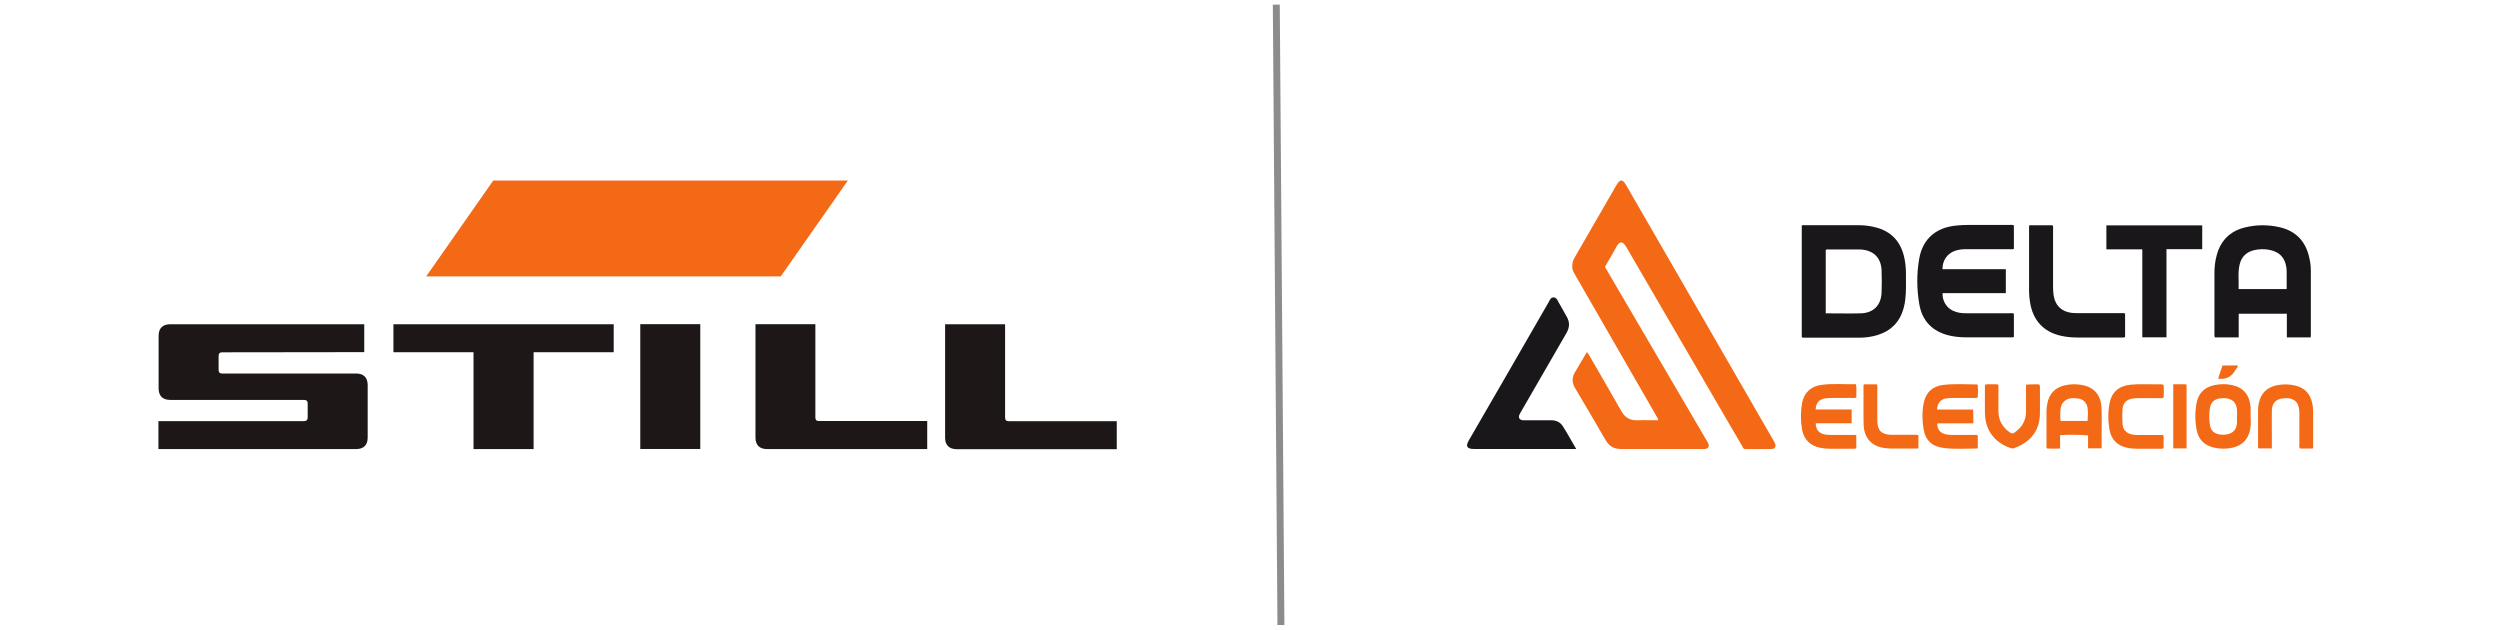
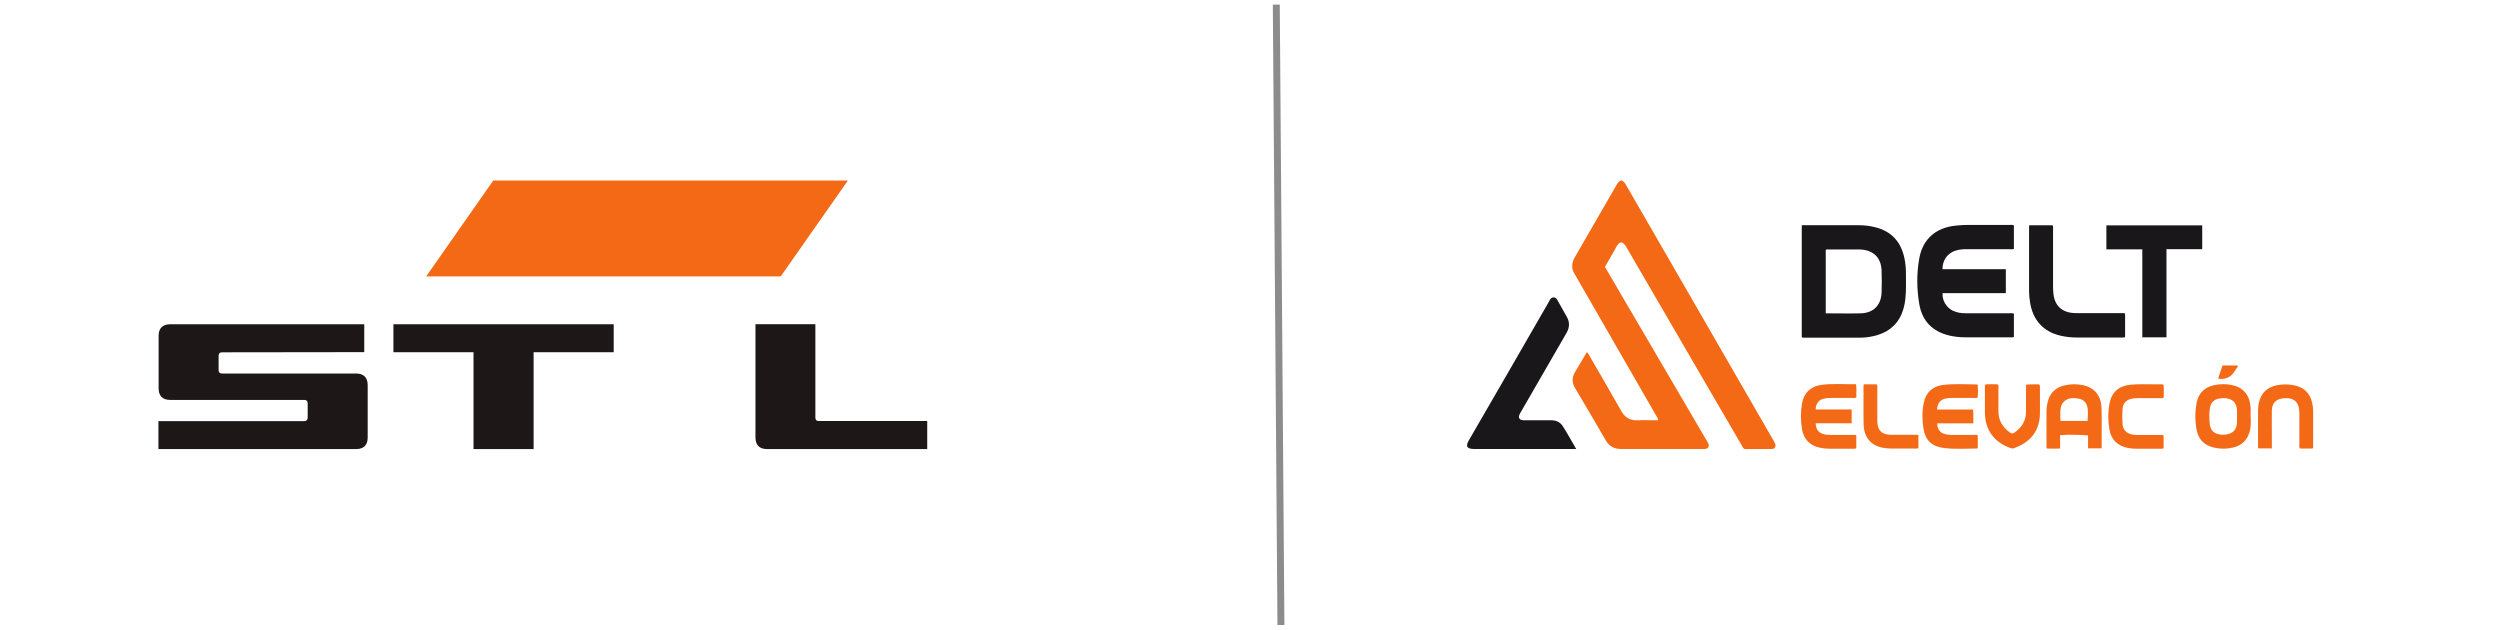
<svg xmlns="http://www.w3.org/2000/svg" id="final" viewBox="0 0 270 68">
  <defs>
    <style>.cls-1{fill:#f46915;}.cls-2{fill:#1d1718;}.cls-3{fill:#1a171b;}.cls-4{fill:none;stroke:#8c8c8c;stroke-linejoin:round;stroke-width:.75px;}</style>
  </defs>
  <g id="STILL">
    <polygon class="cls-2" points="42.49 35.02 66.28 35.02 66.28 38.04 57.63 38.04 57.63 48.5 51.14 48.5 51.14 38.04 42.49 38.04 42.49 35.02" />
    <path class="cls-2" d="M81.58,35.01h6.48v10.09c0,.25,.12,.37,.38,.37h11.7v3.03h-17.3c-.82,0-1.25-.44-1.25-1.26v-12.23Z" />
-     <rect class="cls-2" x="69.15" y="35.01" width="6.48" height="13.48" />
    <path class="cls-2" d="M17.13,36.27c0-.82,.44-1.25,1.25-1.25h20.96v3.01l-15.36,.02c-.25,0-.37,.13-.37,.38v1.54c0,.25,.13,.37,.37,.37h14.48c.81,0,1.25,.43,1.25,1.25v5.66c0,.82-.43,1.25-1.25,1.25H17.11v-3.02h15.75c.24,0,.37-.13,.37-.38v-1.54c0-.24-.12-.37-.37-.37h-14.48c-.82,0-1.25-.44-1.25-1.25v-5.66Z" />
-     <path class="cls-2" d="M102.07,35.02h6.48v10.09c0,.25,.12,.38,.38,.38h11.68v3.02h-17.29c-.82,0-1.25-.44-1.25-1.25v-12.23Z" />
    <polygon class="cls-1" points="53.27 19.5 91.57 19.5 84.32 29.85 46.03 29.85 53.27 19.5" />
  </g>
  <g>
-     <path class="cls-1" d="M173.33,28.81c.56,.96,1.12,1.92,1.68,2.88,3.11,5.31,6.23,10.63,9.34,15.94,.04,.08,.09,.15,.13,.23,.16,.36,.02,.6-.38,.63-.12,0-.23,0-.35,0-2.89,0-5.78-.01-8.68,0-.78,0-1.29-.31-1.67-.97-1.08-1.87-2.18-3.73-3.28-5.59-.36-.6-.37-1.17,0-1.77,.42-.7,.83-1.4,1.26-2.13,.15,.11,.2,.25,.27,.37,1.15,2,2.32,3.99,3.45,5.99,.39,.7,.94,1.03,1.74,1,.74-.03,1.48,0,2.22,0,.06-.16-.05-.25-.1-.34-2.93-5.08-5.86-10.16-8.78-15.25-.17-.3-.37-.59-.38-.97,0-.34,.05-.66,.23-.96,1.52-2.63,3.04-5.26,4.55-7.88,.38-.66,.66-.66,1.04,0,1.69,2.92,3.37,5.84,5.06,8.76,3.58,6.2,7.16,12.41,10.74,18.62,.1,.18,.22,.35,.29,.54,.13,.32-.02,.58-.36,.58-.95,.02-1.9,0-2.85,.01-.21,0-.26-.17-.33-.3-.71-1.21-1.41-2.42-2.12-3.63-3.46-5.95-6.93-11.9-10.39-17.86-.42-.73-.77-.67-1.12,0-.37,.71-.8,1.39-1.2,2.1Z" />
+     <path class="cls-1" d="M173.33,28.81c.56,.96,1.12,1.92,1.68,2.88,3.11,5.31,6.23,10.63,9.34,15.94,.04,.08,.09,.15,.13,.23,.16,.36,.02,.6-.38,.63-.12,0-.23,0-.35,0-2.89,0-5.78-.01-8.68,0-.78,0-1.29-.31-1.67-.97-1.08-1.87-2.18-3.73-3.28-5.59-.36-.6-.37-1.17,0-1.77,.42-.7,.83-1.4,1.26-2.13,.15,.11,.2,.25,.27,.37,1.15,2,2.32,3.99,3.45,5.99,.39,.7,.94,1.03,1.74,1,.74-.03,1.48,0,2.22,0,.06-.16-.05-.25-.1-.34-2.93-5.08-5.86-10.16-8.78-15.25-.17-.3-.37-.59-.38-.97,0-.34,.05-.66,.23-.96,1.52-2.63,3.04-5.26,4.55-7.88,.38-.66,.66-.66,1.04,0,1.69,2.92,3.37,5.84,5.06,8.76,3.58,6.2,7.16,12.41,10.74,18.62,.1,.18,.22,.35,.29,.54,.13,.32-.02,.58-.36,.58-.95,.02-1.9,0-2.85,.01-.21,0-.26-.17-.33-.3-.71-1.21-1.41-2.42-2.12-3.63-3.46-5.95-6.93-11.9-10.39-17.86-.42-.73-.77-.67-1.12,0-.37,.71-.8,1.39-1.2,2.1" />
    <path class="cls-3" d="M194.57,24.37c.13-.08,.25-.05,.37-.05,1.9,0,3.8,0,5.7,0,.63,0,1.25,.06,1.87,.22,1.76,.43,2.78,1.56,3.16,3.31,.11,.53,.17,1.07,.17,1.61-.01,.96,.05,1.93-.07,2.89-.06,.52-.18,1.03-.38,1.52-.57,1.37-1.64,2.11-3.05,2.43-.49,.11-.98,.17-1.48,.17-2,0-4,0-6,0-.08,0-.18,.02-.27-.06v-12.02Zm2.61,9.47c1.3,0,2.56,.03,3.81,0,1.35-.05,2.16-.88,2.22-2.22,.03-.8,.03-1.6,0-2.41-.05-1.36-.84-2.15-2.19-2.26-.12,0-.23-.01-.35-.01-1.07,0-2.13,0-3.2,0-.1,0-.21-.03-.29,.07v6.85Z" />
-     <path class="cls-3" d="M249.55,36.44h-2.57v-2.56h-5.2v2.56h-2.56c-.09-.12-.06-.24-.06-.35,0-2.2,0-4.41,0-6.61,0-.64,.07-1.28,.24-1.9,.42-1.58,1.41-2.59,2.99-3,1.28-.33,2.57-.33,3.86-.03,1.7,.41,2.73,1.49,3.13,3.18,.12,.48,.19,.98,.19,1.47,0,2.33,0,4.67,0,7,0,.07-.01,.14-.02,.25Zm-2.59-5.22c0-.58,0-1.15,0-1.71,0-.2,0-.41-.03-.61-.16-1.1-.76-1.71-1.85-1.92-.55-.1-1.1-.09-1.65,.04-.82,.2-1.36,.72-1.55,1.55-.21,.87-.07,1.76-.11,2.65h5.19Z" />
    <path class="cls-3" d="M217.5,24.36v2.51c-.15,.09-.32,.04-.47,.04-1.56,0-3.12,0-4.69,0-.41,0-.82,.05-1.21,.18-.84,.3-1.36,1.06-1.34,1.98h6.84v2.59h-6.83c-.05,.82,.42,1.59,1.16,1.92,.42,.19,.86,.25,1.32,.25,1.58,0,3.15,0,4.73,0,.16,0,.32-.04,.49,.05v2.5c-.14,.09-.27,.05-.4,.05-1.61,0-3.21,0-4.82,0-.59,0-1.17-.06-1.74-.19-1.83-.43-2.95-1.57-3.26-3.41-.28-1.63-.29-3.29,0-4.92,.38-2.12,1.81-3.34,3.98-3.55,.48-.05,.96-.07,1.44-.07,1.45,0,2.89,0,4.34,0,.14,0,.29-.03,.45,.05Z" />
    <path class="cls-3" d="M170.25,48.49h-.48c-3.52,0-7.04-.01-10.56,0-.83,0-.94-.31-.56-.96,2.88-4.96,5.74-9.92,8.6-14.89,.13-.22,.22-.52,.53-.52,.32,0,.41,.28,.54,.51,.3,.52,.58,1.04,.88,1.56,.34,.58,.33,1.15,0,1.74-1.63,2.81-3.26,5.63-4.88,8.45-.08,.14-.17,.28-.23,.42-.12,.3,0,.52,.32,.58,.11,.02,.23,.01,.35,.01,.93,0,1.87,0,2.8,0,.52,0,.96,.22,1.23,.65,.49,.77,.93,1.58,1.44,2.45Z" />
    <path class="cls-3" d="M233.98,36.43h-2.61v-9.5h-3.88v-2.59h10.35v2.57h-3.86v9.52Z" />
    <path class="cls-3" d="M229.51,33.89v2.5c-.12,.09-.24,.06-.35,.06-1.62,0-3.24,0-4.86,0-.59,0-1.17-.06-1.74-.19-1.87-.43-3-1.67-3.31-3.58-.06-.39-.11-.78-.11-1.18,0-2.31,0-4.61,0-6.92,0-.07,0-.14,.02-.25h2.52c.09,.16,.05,.32,.05,.47,0,2.06,0,4.12,0,6.17,0,.25,.01,.5,.04,.74,.13,1.29,.9,2.02,2.21,2.1,.38,.02,.76,.01,1.14,.01,1.31,0,2.63,0,3.94,0,.14,0,.29-.03,.45,.04Z" />
    <path class="cls-1" d="M222.49,47.01v1.43c-.5,.02-.96,.02-1.4,0-.11-.12-.07-.24-.07-.35,0-1.21,0-2.42,0-3.63,0-.29,.03-.58,.09-.87,.2-1.04,.8-1.72,1.86-1.97,.65-.15,1.31-.16,1.95-.03,1.26,.25,1.98,1.1,2.04,2.43,.04,.86,.02,1.72,.02,2.58,0,.6,0,1.19,0,1.82h-1.47v-1.38c-.34-.09-2.35-.12-3.01-.04Zm2.97-1.54c.04-.49,.05-.94,0-1.38-.07-.57-.43-.95-.97-1.04-.65-.1-1.29-.11-1.74,.5-.04,.06-.07,.13-.1,.19-.2,.56-.14,1.13-.12,1.72h2.94Z" />
    <path class="cls-1" d="M200.48,47v1.4c-.15,.1-.3,.06-.44,.06-.83,0-1.66,0-2.5,0-.32,0-.64-.03-.96-.1-1.07-.21-1.77-.9-1.96-1.98-.16-.94-.16-1.89,0-2.83,.2-1.11,.93-1.82,2.06-1.98,1.25-.17,2.5-.05,3.77-.08,.08,.5,.02,.96,.04,1.4-.13,.14-.27,.09-.39,.09-.79,0-1.58,0-2.36,0-.23,0-.47,.01-.7,.06-.59,.11-.92,.51-.95,1.18h3.89v1.49h-3.88c0,.61,.28,1,.79,1.16,.25,.08,.51,.1,.78,.1,.89,0,1.78,0,2.67,0,.03,0,.06,.01,.13,.03Z" />
    <path class="cls-1" d="M213.6,41.56c.03,.45,.03,.91,0,1.35-.15,.11-.3,.07-.44,.07-.77,0-1.55,0-2.32,0-.23,0-.47,.01-.7,.06-.58,.11-.9,.51-.94,1.19h3.89c.05,.51,.02,.97,.03,1.49h-3.9c0,.61,.29,1.02,.83,1.16,.23,.06,.46,.09,.69,.09,.8,0,1.61,0,2.41,0,.14,0,.29-.03,.45,.05v1.37s-.06,.05-.08,.05c-1.18,0-2.37,.09-3.54-.05-1.32-.15-2.05-.83-2.25-2.12-.14-.91-.15-1.84,.03-2.74,.22-1.14,.96-1.83,2.12-1.96,1.21-.14,2.42-.06,3.63-.05,.03,0,.05,.03,.1,.05Z" />
    <path class="cls-1" d="M243.08,45.03c0,.46,.03,.93-.07,1.39-.22,1.03-.83,1.68-1.86,1.92-.68,.16-1.36,.16-2.04,0-1.03-.23-1.68-.87-1.87-1.9-.19-.98-.19-1.98,0-2.95,.2-1.03,.85-1.66,1.88-1.89,.64-.14,1.28-.15,1.91-.02,1.23,.25,1.92,1.06,2.03,2.35,.03,.36,0,.73,0,1.09Zm-1.48-.05h0c0-.19,0-.38,0-.57-.02-.91-.46-1.37-1.37-1.41-.16,0-.32,0-.48,.03-.6,.08-.95,.4-1.07,.99-.11,.58-.09,1.16-.03,1.74,.08,.74,.45,1.08,1.18,1.18,.23,.03,.46,.02,.7-.03,.66-.14,1.01-.52,1.06-1.2,.02-.25,0-.5,0-.74Z" />
    <path class="cls-1" d="M249.75,48.44h-1.35c-.12-.15-.07-.32-.07-.47,0-1.12,0-2.25,0-3.37,0-1.2-.59-1.71-1.77-1.58-.76,.09-1.18,.52-1.2,1.3-.02,.9,0,1.81,0,2.72,0,.45,0,.9,0,1.39h-1.44c-.08-.11-.05-.23-.05-.34,0-1.24,0-2.48,0-3.72,0-.26,.02-.52,.07-.78,.22-1.09,.86-1.76,1.95-1.98,.65-.13,1.3-.13,1.96,.02,1.06,.24,1.67,.91,1.88,1.95,.06,.27,.08,.55,.09,.83,0,1.26,0,2.51,0,3.77,0,.08,.02,.18-.07,.29Z" />
    <path class="cls-1" d="M214.42,41.52c.44-.04,.9-.02,1.34-.01,.12,.14,.07,.27,.07,.4,0,.83,0,1.66,0,2.5,0,.99,.44,1.73,1.23,2.29,.18,.13,.32,.15,.51,.02,.78-.56,1.25-1.28,1.24-2.28-.01-.95,0-1.9,0-2.89,.49-.07,.96-.02,1.39-.04,.11,.09,.11,.16,.11,.23,0,1.01,.02,2.02,0,3.02-.06,1.98-1.24,3.07-2.78,3.64-.15,.06-.28,.03-.42-.02-1.75-.62-2.72-1.96-2.74-3.81-.01-.9,0-1.81,0-2.72,0-.1-.03-.2,.07-.32Z" />
    <path class="cls-1" d="M233.67,47.03v1.36c-.12,.1-.24,.07-.35,.07-.88,0-1.75,0-2.63,0-.31,0-.61-.03-.91-.09-1.06-.22-1.75-.85-1.95-1.93-.17-.95-.18-1.92,0-2.87,.22-1.21,1.02-1.9,2.25-2.02,.98-.1,1.96-.03,2.93-.04,.21,0,.44-.04,.66,.05,.04,.47,.02,.93,.01,1.37-.17,.11-.32,.07-.46,.07-.76,0-1.52,0-2.28,0-.2,0-.41,.01-.61,.04-.66,.09-1.06,.5-1.1,1.16-.03,.52-.03,1.05,0,1.57,.04,.64,.4,1.01,1.01,1.15,.2,.04,.4,.06,.61,.06,.79,0,1.58,0,2.37,0,.14,0,.29-.04,.44,.06Z" />
    <path class="cls-1" d="M202.71,41.53c.07,.17,.04,.32,.04,.46,0,1.15,0,2.3,0,3.45,0,1.05,.47,1.51,1.53,1.52,.82,0,1.63,0,2.45,0,.14,0,.29-.02,.46,.04v1.38c-.08,.1-.2,.06-.32,.06-.9,0-1.81,0-2.71,0-.31,0-.61-.04-.91-.1-1.24-.27-1.95-1.16-1.98-2.53-.03-1.31,0-2.62-.01-3.94,0-.11-.02-.23,.04-.36h1.4Z" />
-     <path class="cls-1" d="M234.7,41.5c.4,0,.76,0,1.13,0,.1,0,.2-.01,.32,.05v6.88h-1.44v-6.93Z" />
    <path class="cls-1" d="M239.56,40.91c.15-.51,.3-.98,.48-1.44h1.62c.07,.14-.06,.21-.11,.3-.08,.14-.17,.27-.26,.4q-.59,.88-1.74,.73Z" />
  </g>
  <line class="cls-4" x1="137.84" y1=".5" x2="138.34" y2="67.5" />
</svg>